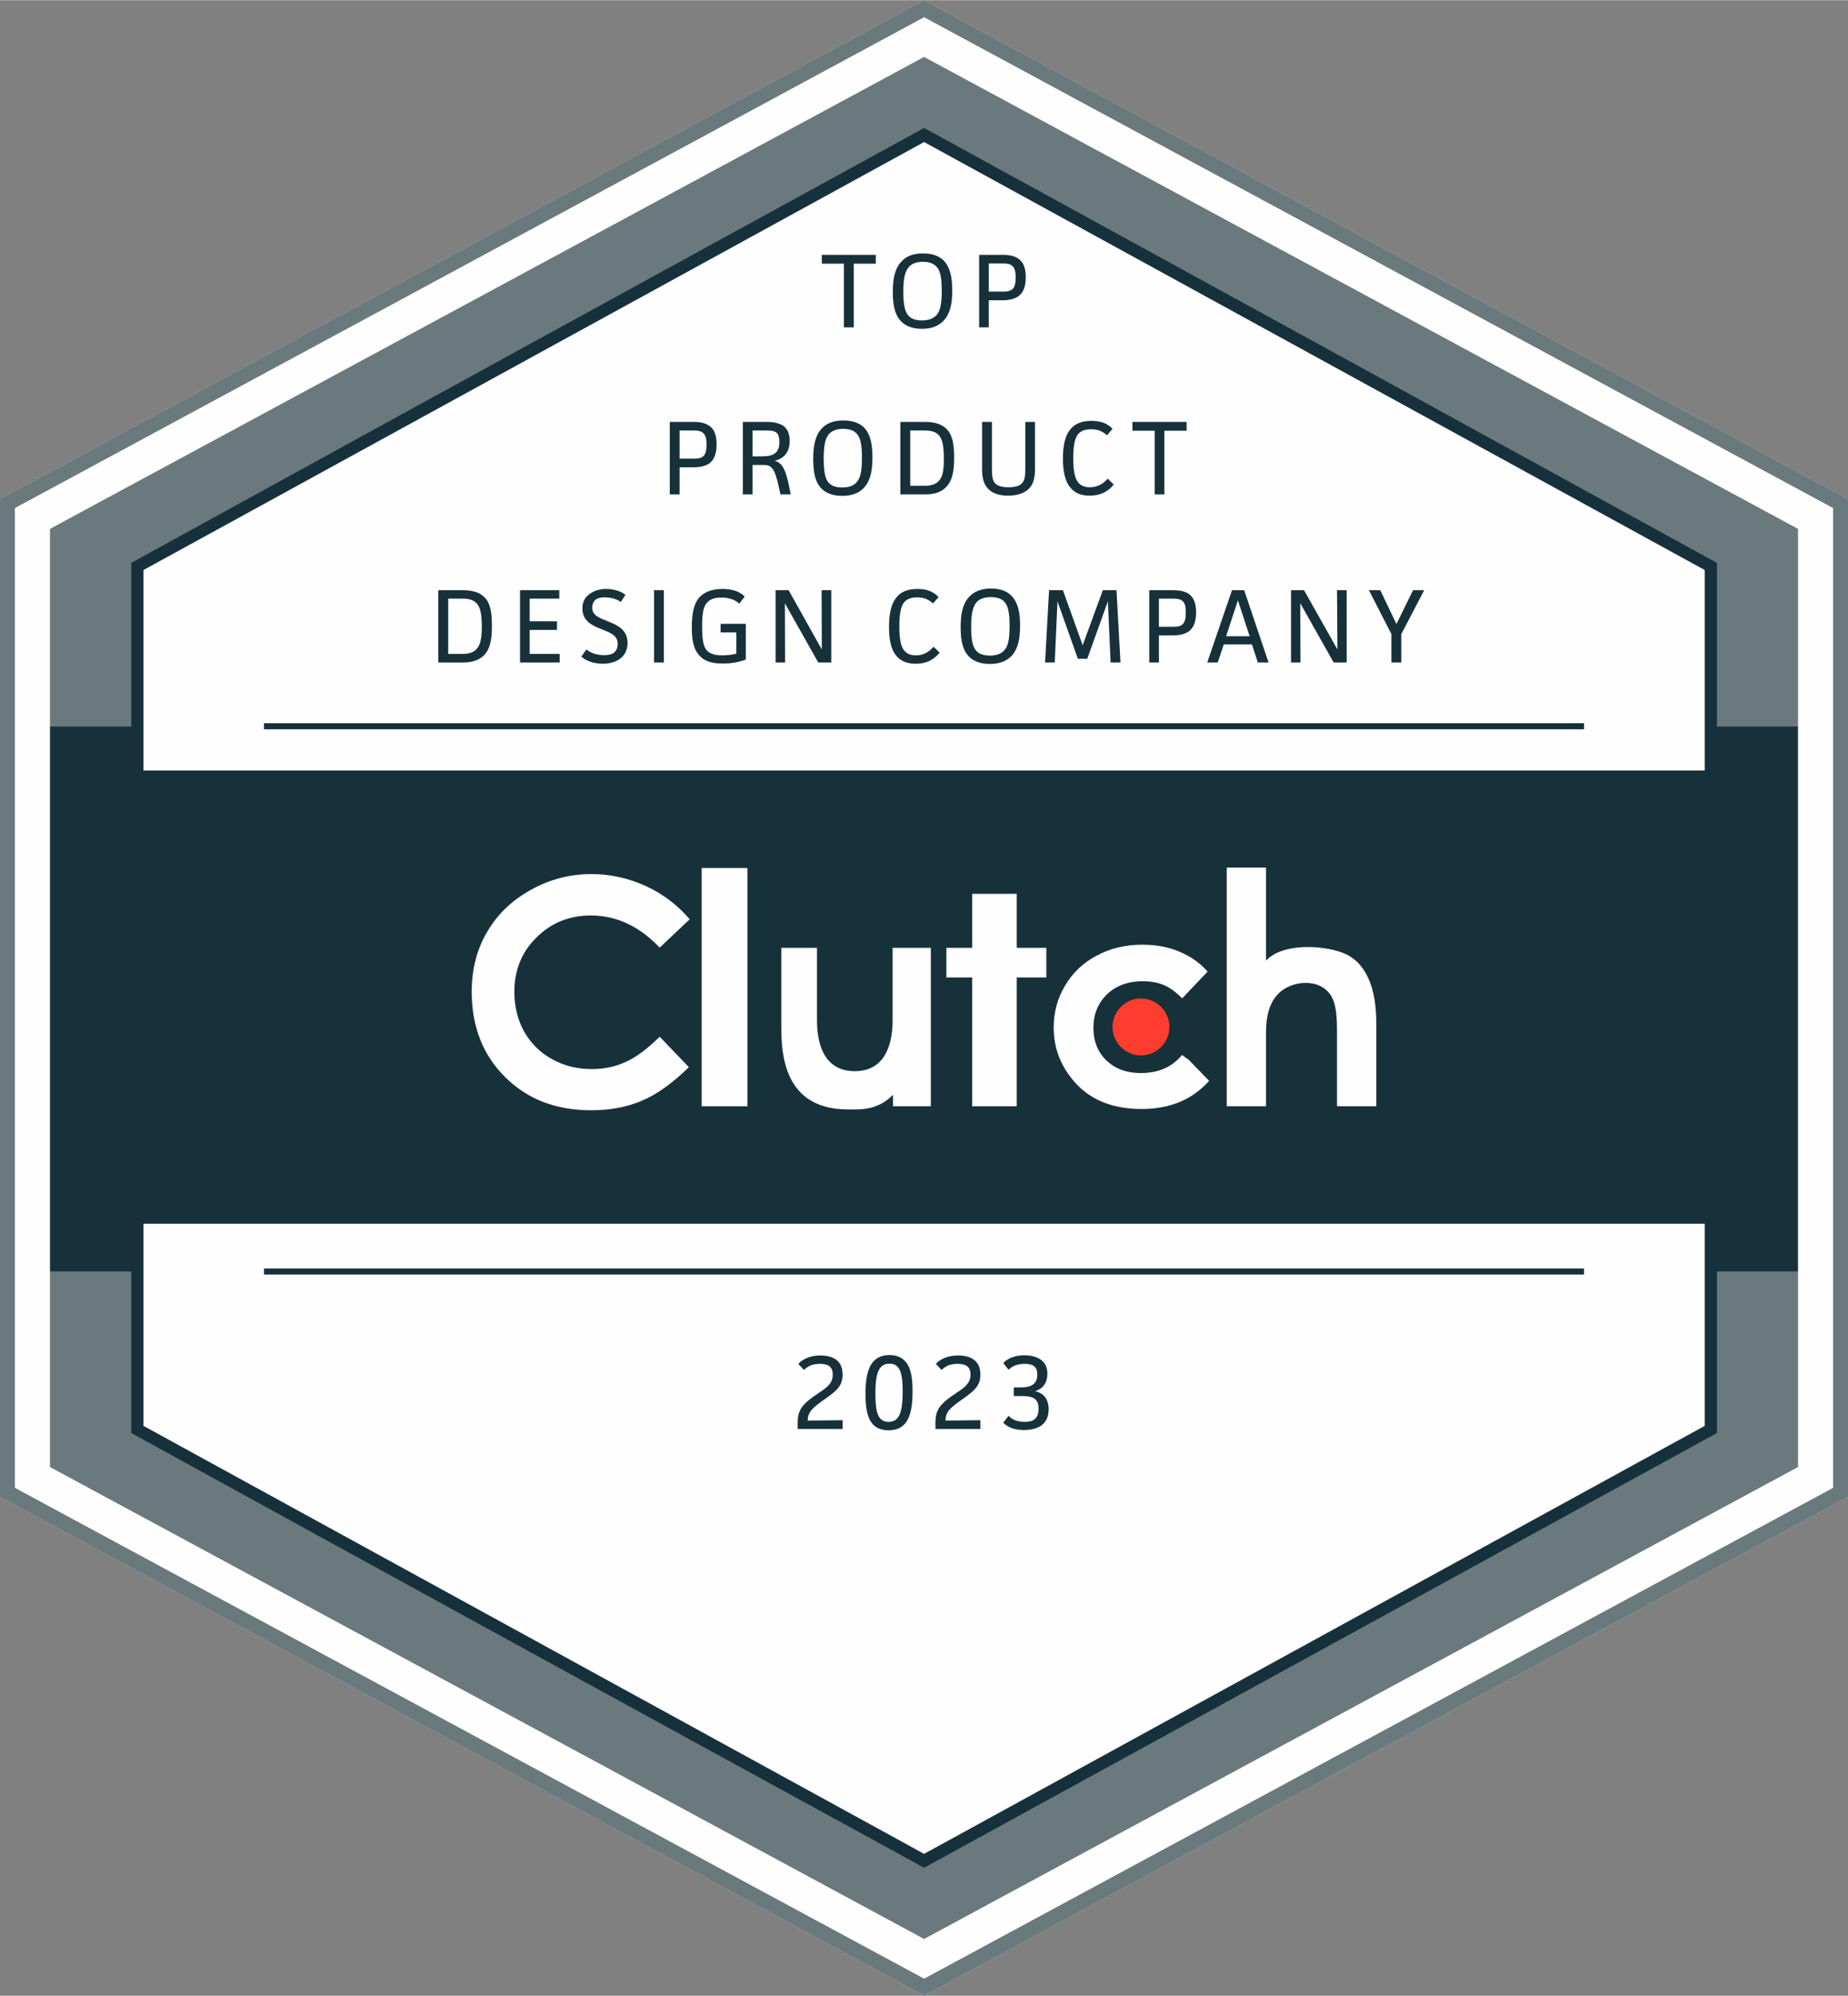
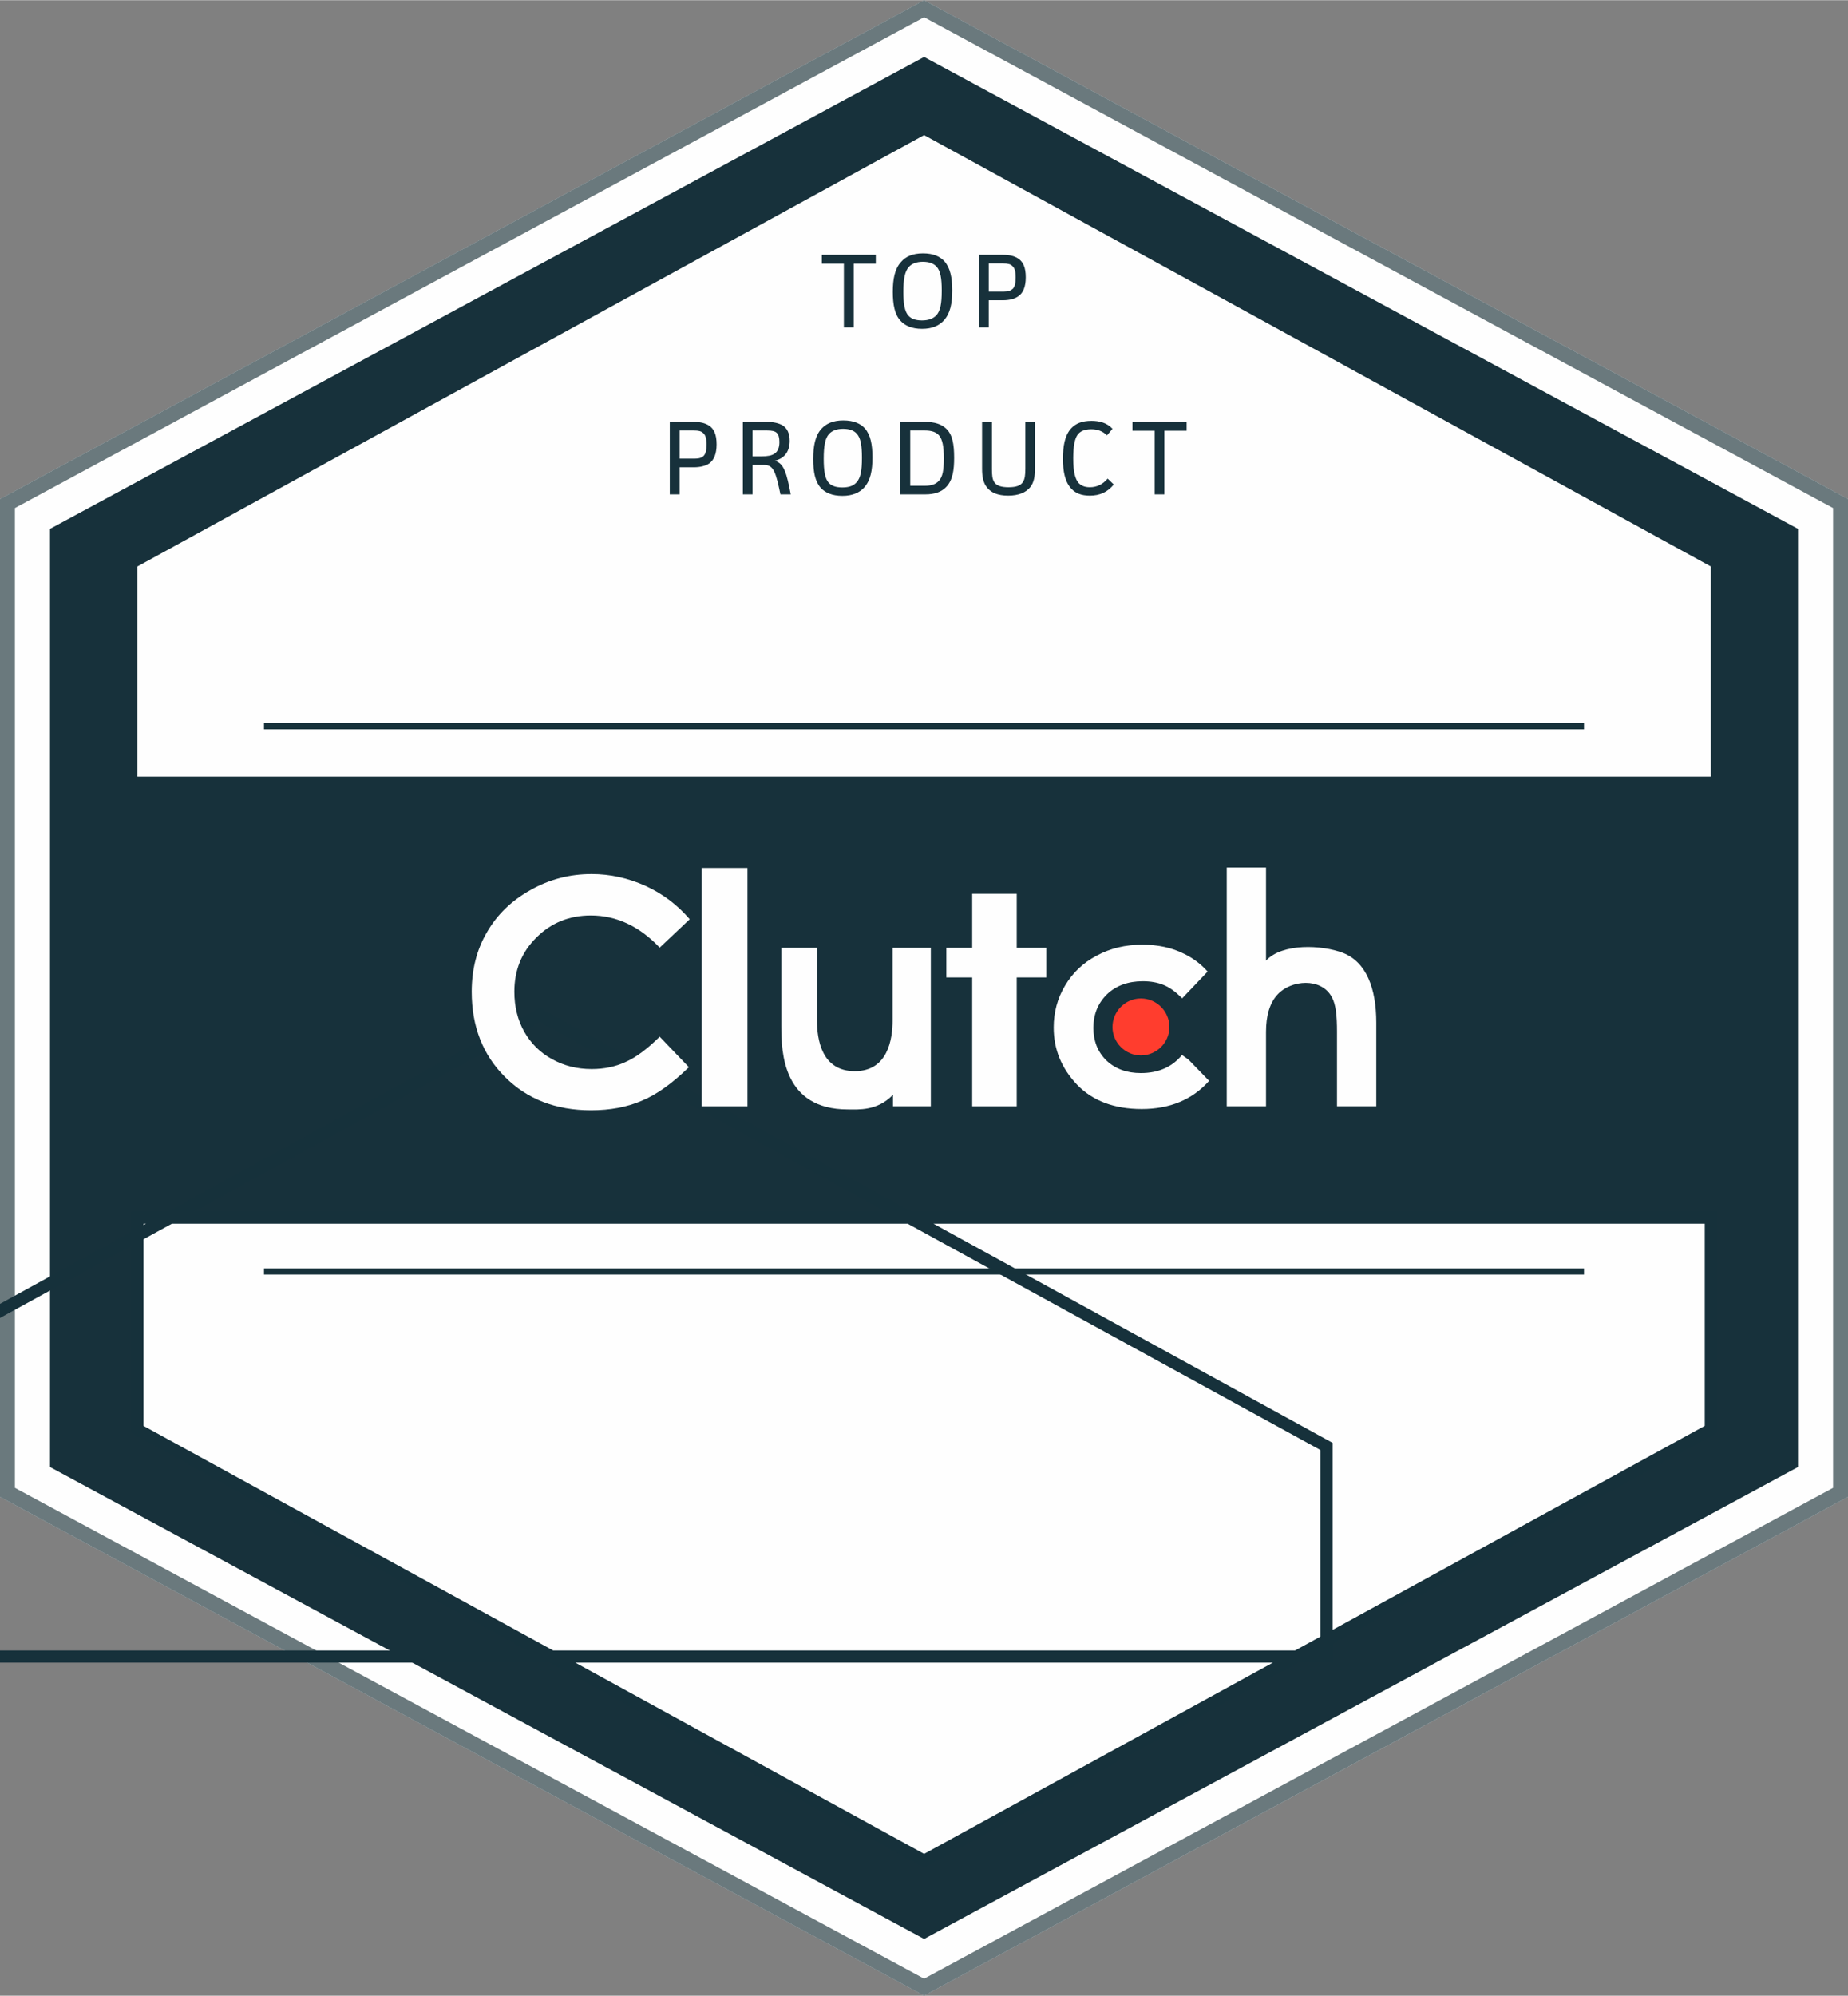
<svg xmlns="http://www.w3.org/2000/svg" xml:space="preserve" width="88px" height="95px" version="1.1" style="shape-rendering:geometricPrecision; text-rendering:geometricPrecision; image-rendering:optimizeQuality; fill-rule:evenodd; clip-rule:evenodd" viewBox="0 0 87.99 94.97">
  <rect x="0" y="0" width="87.99" height="94.97" fill="#808080" stroke="none" />
  <defs>
    <style type="text/css">
   
    .fil2 {fill:#FEFEFE}
    .fil0 {fill:#17313B}
    .fil1 {fill:#6A797D}
    .fil5 {fill:#FF3D2E}
    .fil4 {fill:#FEFEFE;fill-rule:nonzero}
    .fil7 {fill:#16313A;fill-rule:nonzero}
    .fil3 {fill:#16313B;fill-rule:nonzero}
    .fil6 {fill:#17313B;fill-rule:nonzero}
   
  </style>
  </defs>
  <g id="Layer_x0020_1">
    <polygon class="fil0" points="44,94.97 65.99,83.1 87.99,71.23 87.99,47.48 87.99,23.74 65.99,11.87 44,0 22,11.87 0,23.74 0,47.48 0,71.23 22,83.1 " />
-     <path class="fil1" d="M44 94.97l43.99 -23.74 0 -10.73 -87.99 0 0 10.73 44 23.74zm43.99 -60.4l0 -10.83 -43.99 -23.74 -44 23.74 0 10.83 87.99 0z" />
    <path class="fil2" d="M44 92.27l41.61 -22.46 0 -44.65 -41.61 -22.46 -41.62 22.46 0 44.65 41.62 22.46zm0 2.7l43.99 -23.74 0 -47.49 -43.99 -23.74 -44 23.74 0 47.49 44 23.74z" />
    <path class="fil1" d="M44 94.16l43.28 -23.36 0 -46.63 -43.28 -23.36 -43.29 23.36 0 46.63 43.29 23.36zm0 0.81l43.99 -23.74 0 -47.49 -43.99 -23.74 -44 23.74 0 47.49 44 23.74z" />
    <path class="fil2" d="M44 88.55l18.73 -10.26 18.73 -10.27 0 -10.08 -74.92 0 0 10.08 18.73 10.27 18.73 10.26zm37.46 -51.6l0 -10 -18.73 -10.27 -18.73 -10.26 -18.73 10.26 -18.73 10.27 0 10 74.92 0z" />
-     <path class="fil3" d="M44 88.22l37.17 -20.37 0 -9.62 -74.34 0 0 9.62 37.17 20.37zm18.87 -9.68l-18.87 10.34c-12.59,-6.88 -25.18,-13.78 -37.75,-20.69l0 -10.54 75.5 0 0 10.54 -18.88 10.35zm18.3 -41.88l0 -9.54 -37.17 -20.37 -37.17 20.37 0 9.54 74.34 0zm0.58 -9.71l0 10.29 -75.5 0 0 -10.46c12.57,-6.91 25.16,-13.81 37.75,-20.7 12.59,6.89 25.17,13.79 37.75,20.7l0 0.17z" />
+     <path class="fil3" d="M44 88.22l37.17 -20.37 0 -9.62 -74.34 0 0 9.62 37.17 20.37zm18.87 -9.68l-18.87 10.34c-12.59,-6.88 -25.18,-13.78 -37.75,-20.69l0 -10.54 75.5 0 0 10.54 -18.88 10.35zl0 -9.54 -37.17 -20.37 -37.17 20.37 0 9.54 74.34 0zm0.58 -9.71l0 10.29 -75.5 0 0 -10.46c12.57,-6.91 25.16,-13.81 37.75,-20.7 12.59,6.89 25.17,13.79 37.75,20.7l0 0.17z" />
    <path class="fil4" d="M32.84 43.74l-1.43 1.35c-0.97,-1.02 -2.06,-1.53 -3.28,-1.53 -1.02,0 -1.89,0.35 -2.59,1.05 -0.7,0.69 -1.05,1.55 -1.05,2.58 0,0.71 0.16,1.35 0.47,1.9 0.31,0.55 0.75,0.99 1.31,1.3 0.57,0.32 1.2,0.48 1.9,0.48 0.59,0 1.13,-0.11 1.62,-0.34 0.5,-0.22 1.03,-0.62 1.62,-1.2l1.39 1.45c-0.79,0.77 -1.54,1.31 -2.25,1.6 -0.7,0.3 -1.5,0.45 -2.41,0.45 -1.66,0 -3.03,-0.52 -4.09,-1.58 -1.06,-1.05 -1.59,-2.41 -1.59,-4.06 0,-1.06 0.24,-2.01 0.73,-2.84 0.48,-0.83 1.17,-1.5 2.07,-2 0.9,-0.51 1.87,-0.76 2.91,-0.76 0.89,0 1.73,0.19 2.56,0.56 0.81,0.37 1.52,0.9 2.11,1.59z" />
    <polygon class="fil4" points="33.41,52.64 35.59,52.64 35.59,41.3 33.41,41.3 " />
    <path class="fil4" d="M44.32 45.1l-1.82 0 0 3.45c0,0.91 -0.23,2.42 -1.8,2.42 -1.58,0 -1.8,-1.51 -1.8,-2.42l0 -3.45 -1.7 0 0 3.72c0,1.28 0.09,3.97 3.17,3.97 0.5,0 1.39,0.08 2.13,-0.68l0.02 0 0 0.53 1.8 0 0 -7.54z" />
    <polygon class="fil4" points="46.29,42.53 48.41,42.53 48.41,45.1 49.82,45.1 49.82,46.51 48.41,46.51 48.41,52.64 46.29,52.64 46.29,46.51 45.06,46.51 45.06,45.1 46.29,45.1 " />
    <path class="fil4" d="M56.3 47.49l-0.02 0.01c-0.29,-0.3 -0.58,-0.51 -0.87,-0.63 -0.28,-0.12 -0.62,-0.18 -1,-0.18 -0.7,0 -1.27,0.21 -1.7,0.62 -0.43,0.42 -0.65,0.95 -0.65,1.6 0,0.63 0.21,1.15 0.62,1.55 0.42,0.4 0.97,0.6 1.64,0.6 0.84,0 1.49,-0.29 1.96,-0.86l0.31 0.22 0.98 1.01c-0.79,0.89 -1.86,1.34 -3.21,1.34 -1.31,0 -2.34,-0.39 -3.08,-1.16 -0.74,-0.78 -1.11,-1.68 -1.11,-2.72 0,-0.72 0.18,-1.39 0.54,-1.99 0.36,-0.61 0.86,-1.09 1.51,-1.43 0.65,-0.35 1.37,-0.52 2.17,-0.52 0.74,0 1.41,0.14 2,0.44 0.43,0.21 0.8,0.49 1.11,0.84l-1.2 1.26z" />
    <path class="fil4" d="M58.41 52.64l1.87 0 0 -3.54c0,-0.76 0.17,-1.38 0.56,-1.79 0.63,-0.68 2.06,-0.81 2.57,0.13 0.2,0.36 0.25,0.9 0.25,1.66l0 3.54 1.87 0 0 -3.98c0,-1.64 -0.48,-2.89 -1.59,-3.32 -0.99,-0.38 -2.89,-0.47 -3.66,0.37l0 -4.43 -1.87 0 0 11.36z" />
    <path class="fil5" d="M54.32 47.51c0.75,0 1.36,0.61 1.36,1.36 0,0.74 -0.61,1.35 -1.36,1.35 -0.74,0 -1.35,-0.61 -1.35,-1.35 0,-0.75 0.61,-1.36 1.35,-1.36z" />
-     <path class="fil6" d="M40.12 67.58l-1.66 0.02c0,-0.44 0.26,-0.63 0.88,-1.07 0.51,-0.36 0.78,-0.6 0.78,-1.12 0,-0.7 -0.5,-0.91 -1.06,-0.91 -0.42,0 -0.8,0.13 -1.05,0.4l0.27 0.29c0.2,-0.2 0.43,-0.29 0.76,-0.29 0.34,0 0.61,0.1 0.61,0.51 0,0.41 -0.27,0.61 -0.63,0.85 -0.78,0.52 -1.04,0.78 -1.04,1.44l0 0.3 2.14 0 0 -0.42zm3.33 -1.36c0,-0.6 -0.06,-1.1 -0.32,-1.41 -0.17,-0.2 -0.41,-0.33 -0.78,-0.33 -0.37,0 -0.62,0.13 -0.8,0.35 -0.27,0.34 -0.34,0.88 -0.34,1.49 0,0.6 0.06,1.1 0.32,1.42 0.16,0.2 0.41,0.32 0.78,0.32 0.37,0 0.62,-0.12 0.79,-0.33 0.28,-0.34 0.35,-0.9 0.35,-1.51zm-0.47 0c0,0.98 -0.16,1.44 -0.67,1.44 -0.5,0 -0.63,-0.44 -0.63,-1.34 0,-0.97 0.16,-1.43 0.67,-1.43 0.5,0 0.63,0.44 0.63,1.33zm3.7 1.36l-1.66 0.02c0,-0.44 0.25,-0.63 0.88,-1.07 0.5,-0.36 0.78,-0.6 0.78,-1.12 0,-0.7 -0.51,-0.91 -1.06,-0.91 -0.43,0 -0.81,0.13 -1.06,0.4l0.27 0.29c0.21,-0.2 0.43,-0.29 0.76,-0.29 0.35,0 0.62,0.1 0.62,0.51 0,0.41 -0.28,0.61 -0.64,0.85 -0.78,0.52 -1.03,0.78 -1.03,1.44l0 0.3 2.14 0 0 -0.42zm1.59 -1.15l0.36 0c0.55,0 0.82,0.12 0.82,0.6 0,0.49 -0.26,0.63 -0.66,0.63 -0.31,0 -0.58,-0.08 -0.77,-0.29l-0.25 0.33c0.23,0.25 0.6,0.35 0.99,0.35 0.27,0 0.55,-0.05 0.77,-0.18 0.23,-0.15 0.4,-0.39 0.4,-0.81 0,-0.46 -0.22,-0.77 -0.65,-0.86 0.4,-0.12 0.59,-0.42 0.59,-0.83 0,-0.36 -0.15,-0.57 -0.36,-0.7 -0.21,-0.13 -0.48,-0.18 -0.73,-0.18 -0.34,0 -0.75,0.09 -1.01,0.37l0.25 0.32c0.22,-0.22 0.5,-0.28 0.77,-0.28 0.37,0 0.6,0.11 0.6,0.51 0,0.45 -0.29,0.61 -0.78,0.61l-0.34 0 0 0.41z" />
    <path class="fil6" d="M39.13 12.12l0 0.42 1.05 0 0 3.03 0.47 0 0 -3.03 1.05 0 0 -0.42 -2.57 0zm6.21 1.69c0,-0.61 -0.1,-1.07 -0.37,-1.38 -0.21,-0.23 -0.53,-0.38 -1.02,-0.38 -0.51,0 -0.83,0.16 -1.04,0.4 -0.31,0.33 -0.4,0.83 -0.4,1.43 0,0.61 0.09,1.08 0.37,1.38 0.21,0.23 0.54,0.38 1.02,0.38 0.5,0 0.82,-0.16 1.04,-0.4 0.31,-0.34 0.4,-0.82 0.4,-1.43zm-0.5 0.01c0,0.64 -0.07,0.97 -0.26,1.18 -0.15,0.15 -0.36,0.24 -0.68,0.24 -0.31,0 -0.51,-0.08 -0.64,-0.22 -0.19,-0.2 -0.25,-0.59 -0.25,-1.15 0,-0.61 0.08,-0.97 0.26,-1.17 0.14,-0.16 0.37,-0.25 0.67,-0.25 0.32,0 0.52,0.09 0.65,0.23 0.19,0.2 0.25,0.56 0.25,1.14zm1.78 -1.7l0 3.45 0.46 0 0 -1.29 0.69 0c0.27,0 0.55,-0.06 0.73,-0.2 0.21,-0.15 0.34,-0.43 0.34,-0.89 0,-0.48 -0.13,-0.73 -0.34,-0.88 -0.19,-0.14 -0.46,-0.19 -0.72,-0.19l-1.16 0zm0.46 0.41l0.67 0c0.24,0 0.36,0.03 0.45,0.12 0.1,0.09 0.16,0.22 0.16,0.55 0,0.26 -0.04,0.44 -0.14,0.54 -0.09,0.08 -0.22,0.13 -0.44,0.13l-0.7 0 0 -1.34z" />
    <path class="fil6" d="M31.89 20.07l0 3.45 0.47 0 0 -1.29 0.69 0c0.27,0 0.55,-0.06 0.73,-0.19 0.21,-0.16 0.34,-0.44 0.34,-0.9 0,-0.48 -0.13,-0.73 -0.34,-0.88 -0.2,-0.14 -0.46,-0.19 -0.73,-0.19l-1.16 0zm0.47 0.41l0.67 0c0.24,0 0.35,0.03 0.45,0.12 0.1,0.09 0.16,0.22 0.16,0.55 0,0.27 -0.04,0.44 -0.14,0.54 -0.09,0.09 -0.22,0.13 -0.44,0.13l-0.7 0 0 -1.34zm3.01 -0.41l0 3.45 0.46 0 0 -1.4 0.56 0c0.45,0 0.55,0.36 0.77,1.4l0.49 0c-0.19,-0.97 -0.31,-1.49 -0.77,-1.6 0.49,-0.11 0.72,-0.46 0.72,-0.95 0,-0.37 -0.13,-0.6 -0.33,-0.73 -0.18,-0.11 -0.45,-0.17 -0.74,-0.17l-1.16 0zm0.46 0.41l0.7 0c0.22,0 0.37,0.03 0.45,0.11 0.09,0.08 0.13,0.23 0.13,0.44 0,0.55 -0.32,0.68 -0.83,0.68l-0.45 0 0 -1.23zm5.71 1.28c0,-0.61 -0.09,-1.07 -0.36,-1.38 -0.21,-0.23 -0.53,-0.38 -1.03,-0.38 -0.5,0 -0.82,0.16 -1.04,0.4 -0.3,0.33 -0.39,0.83 -0.39,1.44 0,0.61 0.09,1.07 0.36,1.37 0.21,0.23 0.54,0.38 1.03,0.38 0.49,0 0.82,-0.16 1.03,-0.39 0.31,-0.34 0.4,-0.82 0.4,-1.44zm-0.5 0.02c0,0.64 -0.07,0.96 -0.26,1.17 -0.14,0.16 -0.36,0.24 -0.67,0.24 -0.32,0 -0.52,-0.08 -0.65,-0.22 -0.18,-0.19 -0.24,-0.58 -0.24,-1.14 0,-0.62 0.07,-0.98 0.25,-1.18 0.14,-0.16 0.37,-0.25 0.67,-0.25 0.32,0 0.53,0.09 0.65,0.23 0.19,0.2 0.25,0.56 0.25,1.15zm1.83 -1.71l0 3.45 1.19 0c0.45,0 0.76,-0.12 0.97,-0.33 0.34,-0.33 0.4,-0.85 0.4,-1.41 0,-0.65 -0.08,-1.11 -0.38,-1.39 -0.22,-0.21 -0.54,-0.32 -1.01,-0.32l-1.17 0zm0.47 0.41l0.69 0c0.32,0 0.53,0.07 0.67,0.22 0.17,0.19 0.24,0.52 0.24,1.11 0,0.57 -0.06,0.88 -0.24,1.07 -0.15,0.16 -0.36,0.23 -0.67,0.23l-0.69 0 0 -2.63zm3.42 -0.41l0 2.24c0,0.35 0.05,0.67 0.25,0.9 0.18,0.22 0.49,0.37 0.99,0.37 0.5,0 0.85,-0.15 1.05,-0.4 0.18,-0.22 0.23,-0.52 0.23,-0.89l0 -2.22 -0.46 0 0 2.23c0,0.57 -0.08,0.88 -0.8,0.88 -0.74,0 -0.79,-0.33 -0.79,-0.86l0 -2.25 -0.47 0zm5.98 2.7c-0.23,0.27 -0.51,0.41 -0.85,0.41 -0.28,0 -0.44,-0.1 -0.55,-0.22 -0.14,-0.18 -0.24,-0.49 -0.24,-1.15 0,-0.62 0.08,-0.95 0.21,-1.13 0.1,-0.14 0.29,-0.26 0.65,-0.26 0.28,0 0.53,0.08 0.75,0.29l0.26 -0.31c-0.26,-0.29 -0.63,-0.38 -1,-0.38 -0.46,0 -0.75,0.13 -0.96,0.35 -0.32,0.34 -0.4,0.88 -0.4,1.46 0,0.57 0.09,1.1 0.41,1.43 0.19,0.2 0.46,0.32 0.87,0.32 0.48,0 0.85,-0.17 1.14,-0.53l-0.29 -0.28zm1.18 -2.7l0 0.42 1.06 0 0 3.03 0.46 0 0 -3.03 1.06 0 0 -0.42 -2.58 0z" />
-     <path class="fil6" d="M20.87 28.08l0 3.44 1.18 0c0.45,0 0.76,-0.12 0.98,-0.33 0.34,-0.33 0.39,-0.85 0.39,-1.41 0,-0.65 -0.07,-1.11 -0.38,-1.39 -0.21,-0.2 -0.53,-0.31 -1,-0.31l-1.17 0zm0.47 0.4l0.69 0c0.31,0 0.52,0.07 0.66,0.22 0.18,0.19 0.25,0.52 0.25,1.11 0,0.57 -0.07,0.88 -0.25,1.07 -0.14,0.16 -0.36,0.23 -0.66,0.23l-0.69 0 0 -2.63zm3.42 -0.4l0 3.44 1.89 0 0 -0.41 -1.43 0 0 -1.14 1.3 0 0 -0.41 -1.3 0 0 -1.08 1.41 0 0 -0.4 -1.87 0zm5.02 0.22c-0.24,-0.2 -0.62,-0.28 -0.92,-0.28 -0.3,0 -0.58,0.08 -0.8,0.25 -0.2,0.15 -0.33,0.35 -0.33,0.67 0,1.17 1.68,0.85 1.68,1.68 0,0.45 -0.3,0.55 -0.64,0.55 -0.29,0 -0.61,-0.07 -0.85,-0.27l-0.24 0.34c0.25,0.24 0.69,0.34 1.02,0.34 0.3,0 0.6,-0.08 0.8,-0.22 0.22,-0.15 0.38,-0.41 0.38,-0.76 0,-1.2 -1.68,-0.91 -1.68,-1.67 0,-0.4 0.25,-0.51 0.59,-0.51 0.24,0 0.53,0.05 0.77,0.22l0.22 -0.34zm1.36 -0.22l0 3.44 0.47 0 0 -3.44 -0.47 0zm3.17 1.6l0 0.41 0.75 0 0 1.01c-0.18,0.05 -0.44,0.08 -0.67,0.08 -0.37,0 -0.57,-0.08 -0.71,-0.21 -0.16,-0.16 -0.25,-0.41 -0.25,-1.17 0,-0.69 0.08,-0.96 0.24,-1.13 0.12,-0.14 0.31,-0.24 0.68,-0.24 0.35,0 0.63,0.09 0.85,0.29l0.26 -0.34c-0.25,-0.25 -0.61,-0.36 -1.06,-0.36 -0.51,0 -0.85,0.15 -1.07,0.37 -0.31,0.32 -0.39,0.84 -0.39,1.46 0,0.58 0.07,1.05 0.39,1.37 0.23,0.24 0.57,0.35 1.09,0.35 0.42,0 0.81,-0.08 1.09,-0.19l0 -1.7 -1.2 0zm2.62 -1.6l0 3.44 0.45 0 -0.01 -2.82 1.59 2.82 0.62 0 0 -3.44 -0.46 0 0.01 2.82 -1.58 -2.82 -0.62 0zm7.52 2.69c-0.23,0.27 -0.5,0.41 -0.84,0.41 -0.29,0 -0.45,-0.1 -0.55,-0.22 -0.15,-0.18 -0.24,-0.49 -0.24,-1.15 0,-0.62 0.08,-0.95 0.21,-1.13 0.1,-0.14 0.29,-0.26 0.64,-0.26 0.28,0 0.53,0.08 0.75,0.29l0.27 -0.3c-0.27,-0.3 -0.63,-0.39 -1,-0.39 -0.46,0 -0.76,0.13 -0.96,0.35 -0.32,0.34 -0.4,0.88 -0.4,1.46 0,0.57 0.08,1.1 0.4,1.43 0.19,0.2 0.47,0.32 0.87,0.32 0.49,0 0.85,-0.17 1.14,-0.53l-0.29 -0.28zm4.12 -1.01c0,-0.61 -0.1,-1.07 -0.37,-1.37 -0.21,-0.24 -0.52,-0.39 -1.02,-0.39 -0.5,0 -0.83,0.17 -1.04,0.4 -0.31,0.33 -0.4,0.83 -0.4,1.44 0,0.61 0.09,1.07 0.37,1.37 0.21,0.23 0.54,0.38 1.02,0.38 0.5,0 0.82,-0.16 1.04,-0.39 0.31,-0.34 0.4,-0.82 0.4,-1.44zm-0.5 0.02c0,0.64 -0.07,0.96 -0.26,1.17 -0.15,0.16 -0.36,0.24 -0.68,0.24 -0.31,0 -0.51,-0.08 -0.64,-0.22 -0.19,-0.19 -0.25,-0.58 -0.25,-1.14 0,-0.62 0.08,-0.98 0.26,-1.18 0.14,-0.16 0.37,-0.24 0.67,-0.24 0.32,0 0.53,0.08 0.65,0.22 0.19,0.2 0.25,0.56 0.25,1.15zm1.88 -1.7l-0.19 3.44 0.46 0 0.13 -2.91 0.97 2.73 0.45 0 0.98 -2.73 0.13 2.91 0.47 0 -0.19 -3.44 -0.65 0 -0.96 2.62 -0.94 -2.62 -0.66 0zm4.77 0l0 3.44 0.46 0 0 -1.29 0.69 0c0.28,0 0.55,-0.06 0.73,-0.19 0.22,-0.16 0.35,-0.44 0.35,-0.9 0,-0.48 -0.14,-0.73 -0.34,-0.88 -0.2,-0.14 -0.47,-0.18 -0.73,-0.18l-1.16 0zm0.46 0.4l0.67 0c0.24,0 0.36,0.03 0.46,0.12 0.1,0.09 0.15,0.22 0.15,0.55 0,0.27 -0.04,0.44 -0.14,0.54 -0.08,0.09 -0.22,0.13 -0.44,0.13l-0.7 0 0 -1.34zm5.22 3.04l-1.16 -3.44 -0.58 0 -1.18 3.44 0.5 0 0.29 -0.86 1.34 0 0.28 0.86 0.51 0zm-0.9 -1.25l-1.12 0 0.56 -1.71 0.56 1.71zm1.97 -2.19l0 3.44 0.45 0 -0.01 -2.82 1.59 2.82 0.62 0 0 -3.44 -0.46 0 0.02 2.82 -1.59 -2.82 -0.62 0zm3.71 0l1.07 2.09 0 1.35 0.47 0 0 -1.35 1.09 -2.09 -0.53 0 -0.79 1.61 -0.77 -1.61 -0.54 0z" />
    <polygon class="fil7" points="12.57,34.41 75.42,34.41 75.42,34.7 12.57,34.7 " />
    <polygon class="fil7" points="12.57,60.36 75.42,60.36 75.42,60.65 12.57,60.65 " />
  </g>
</svg>